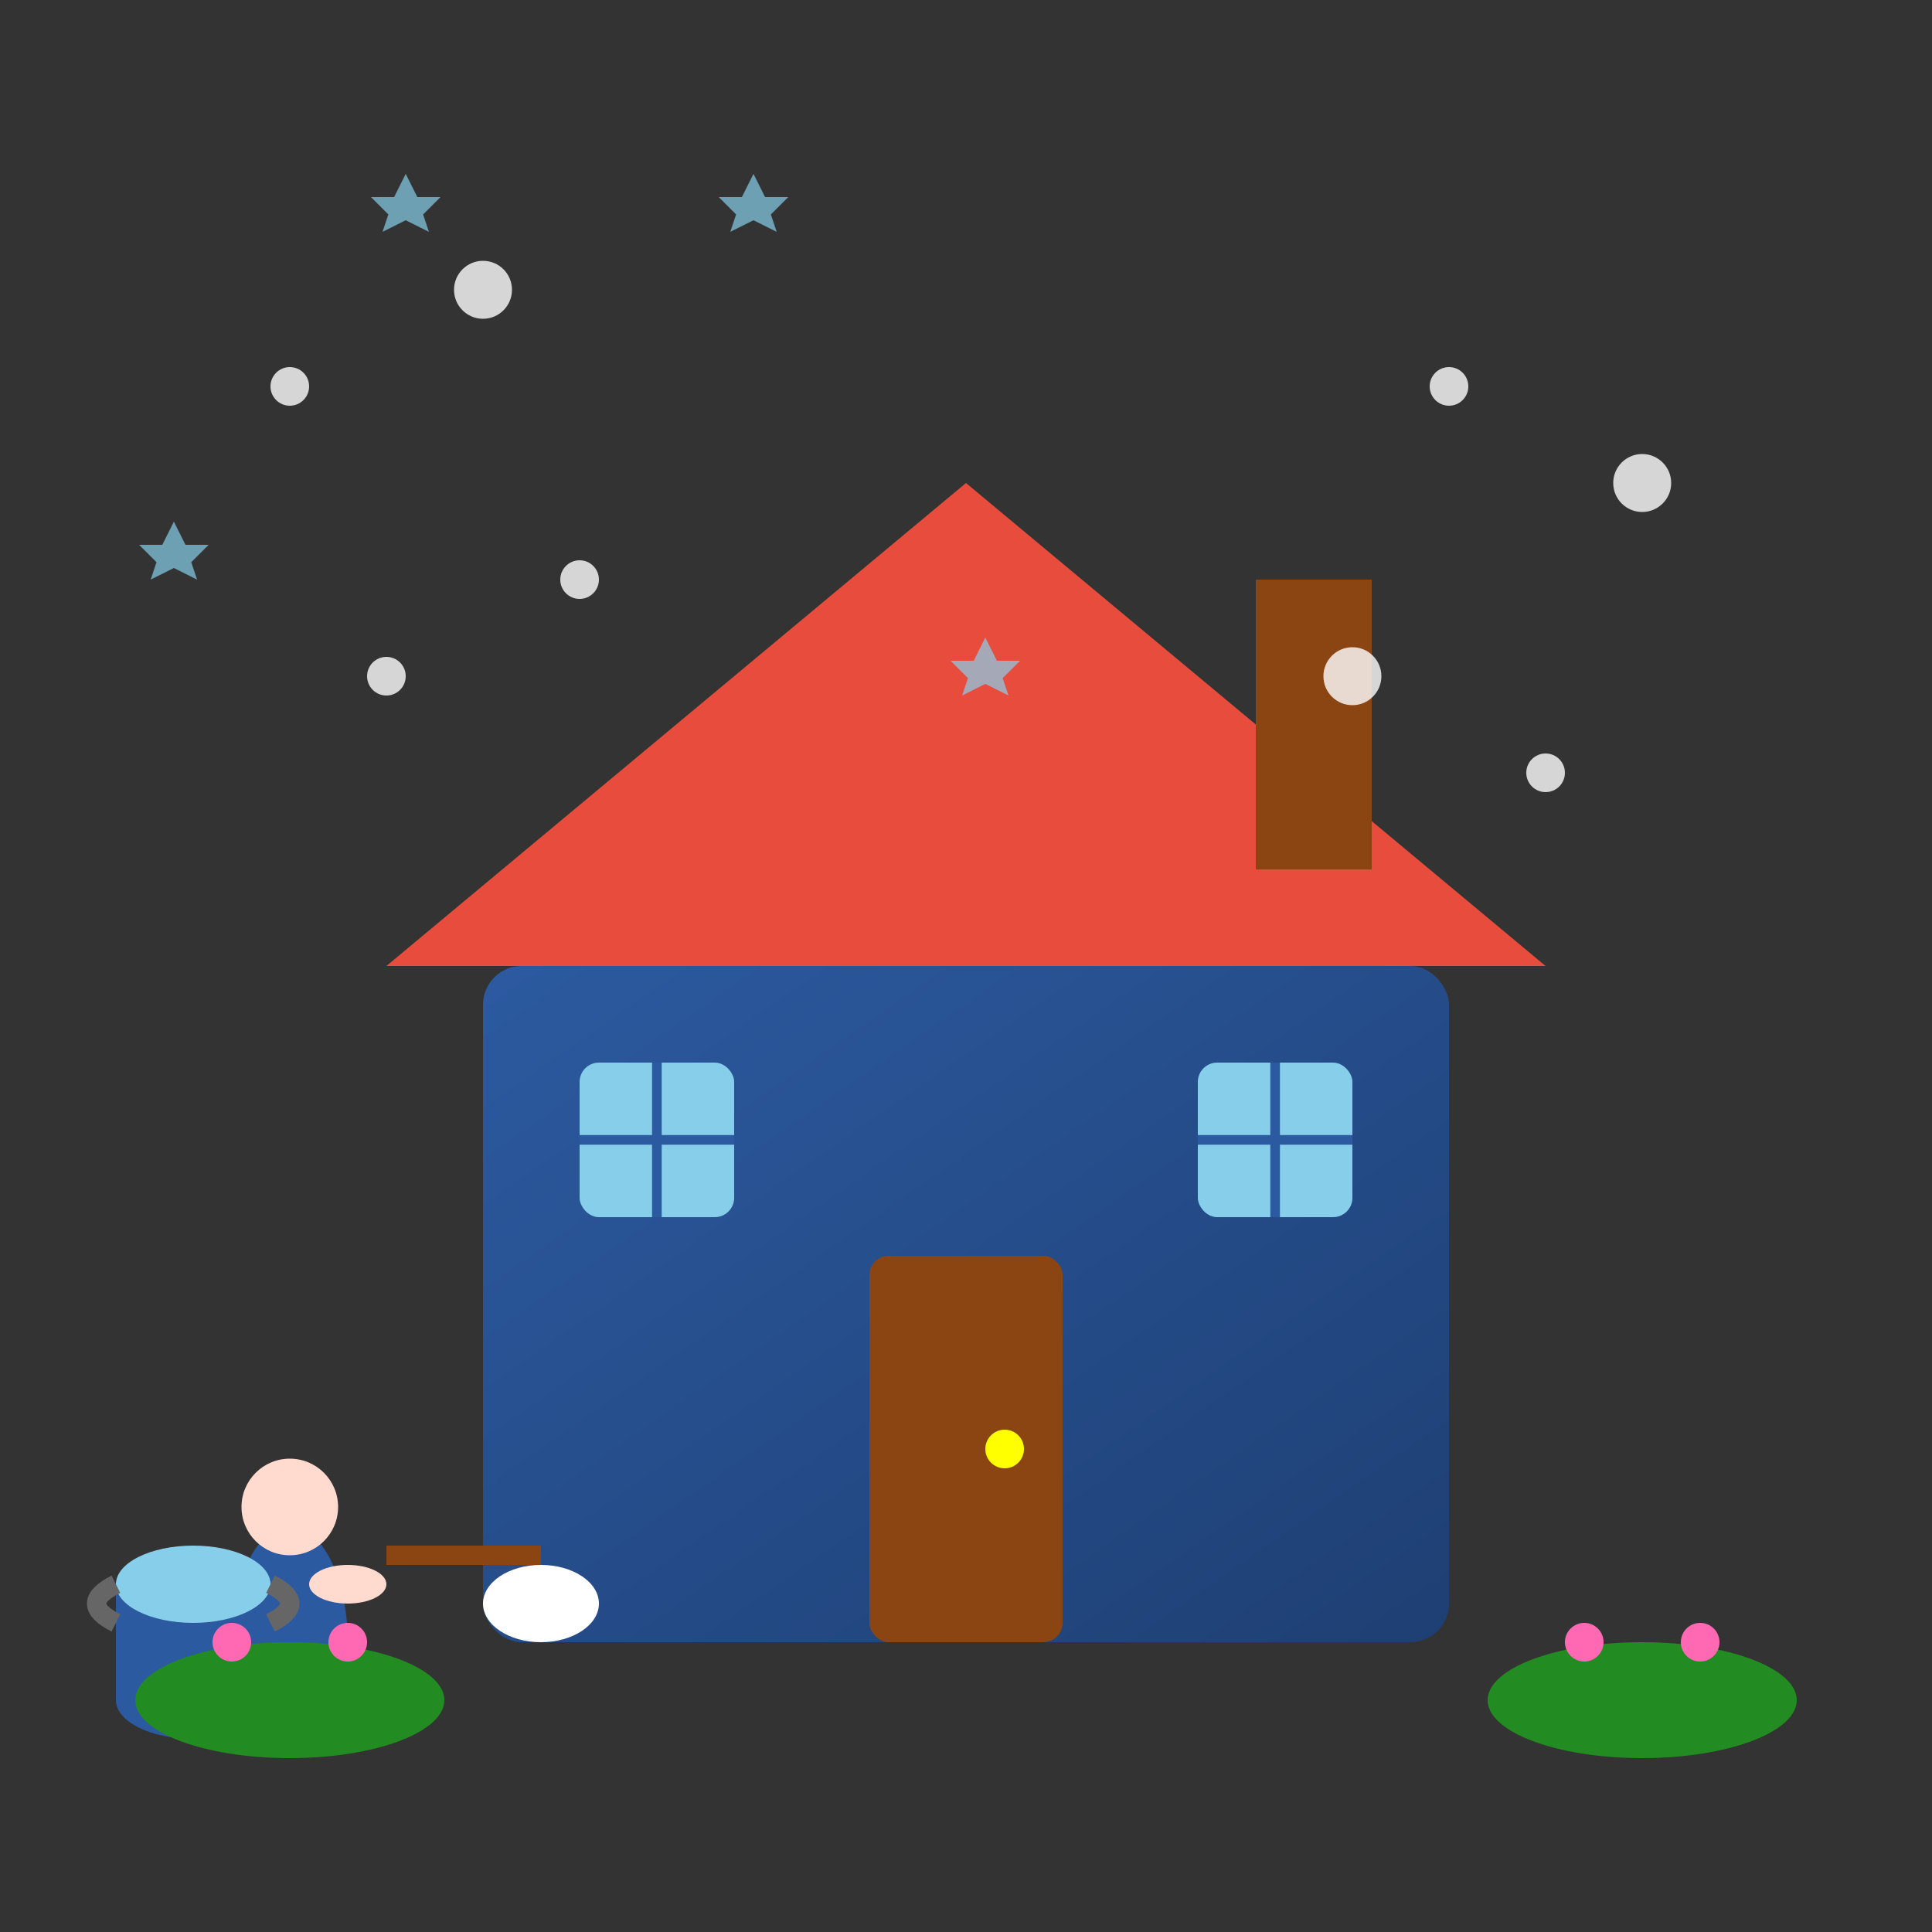
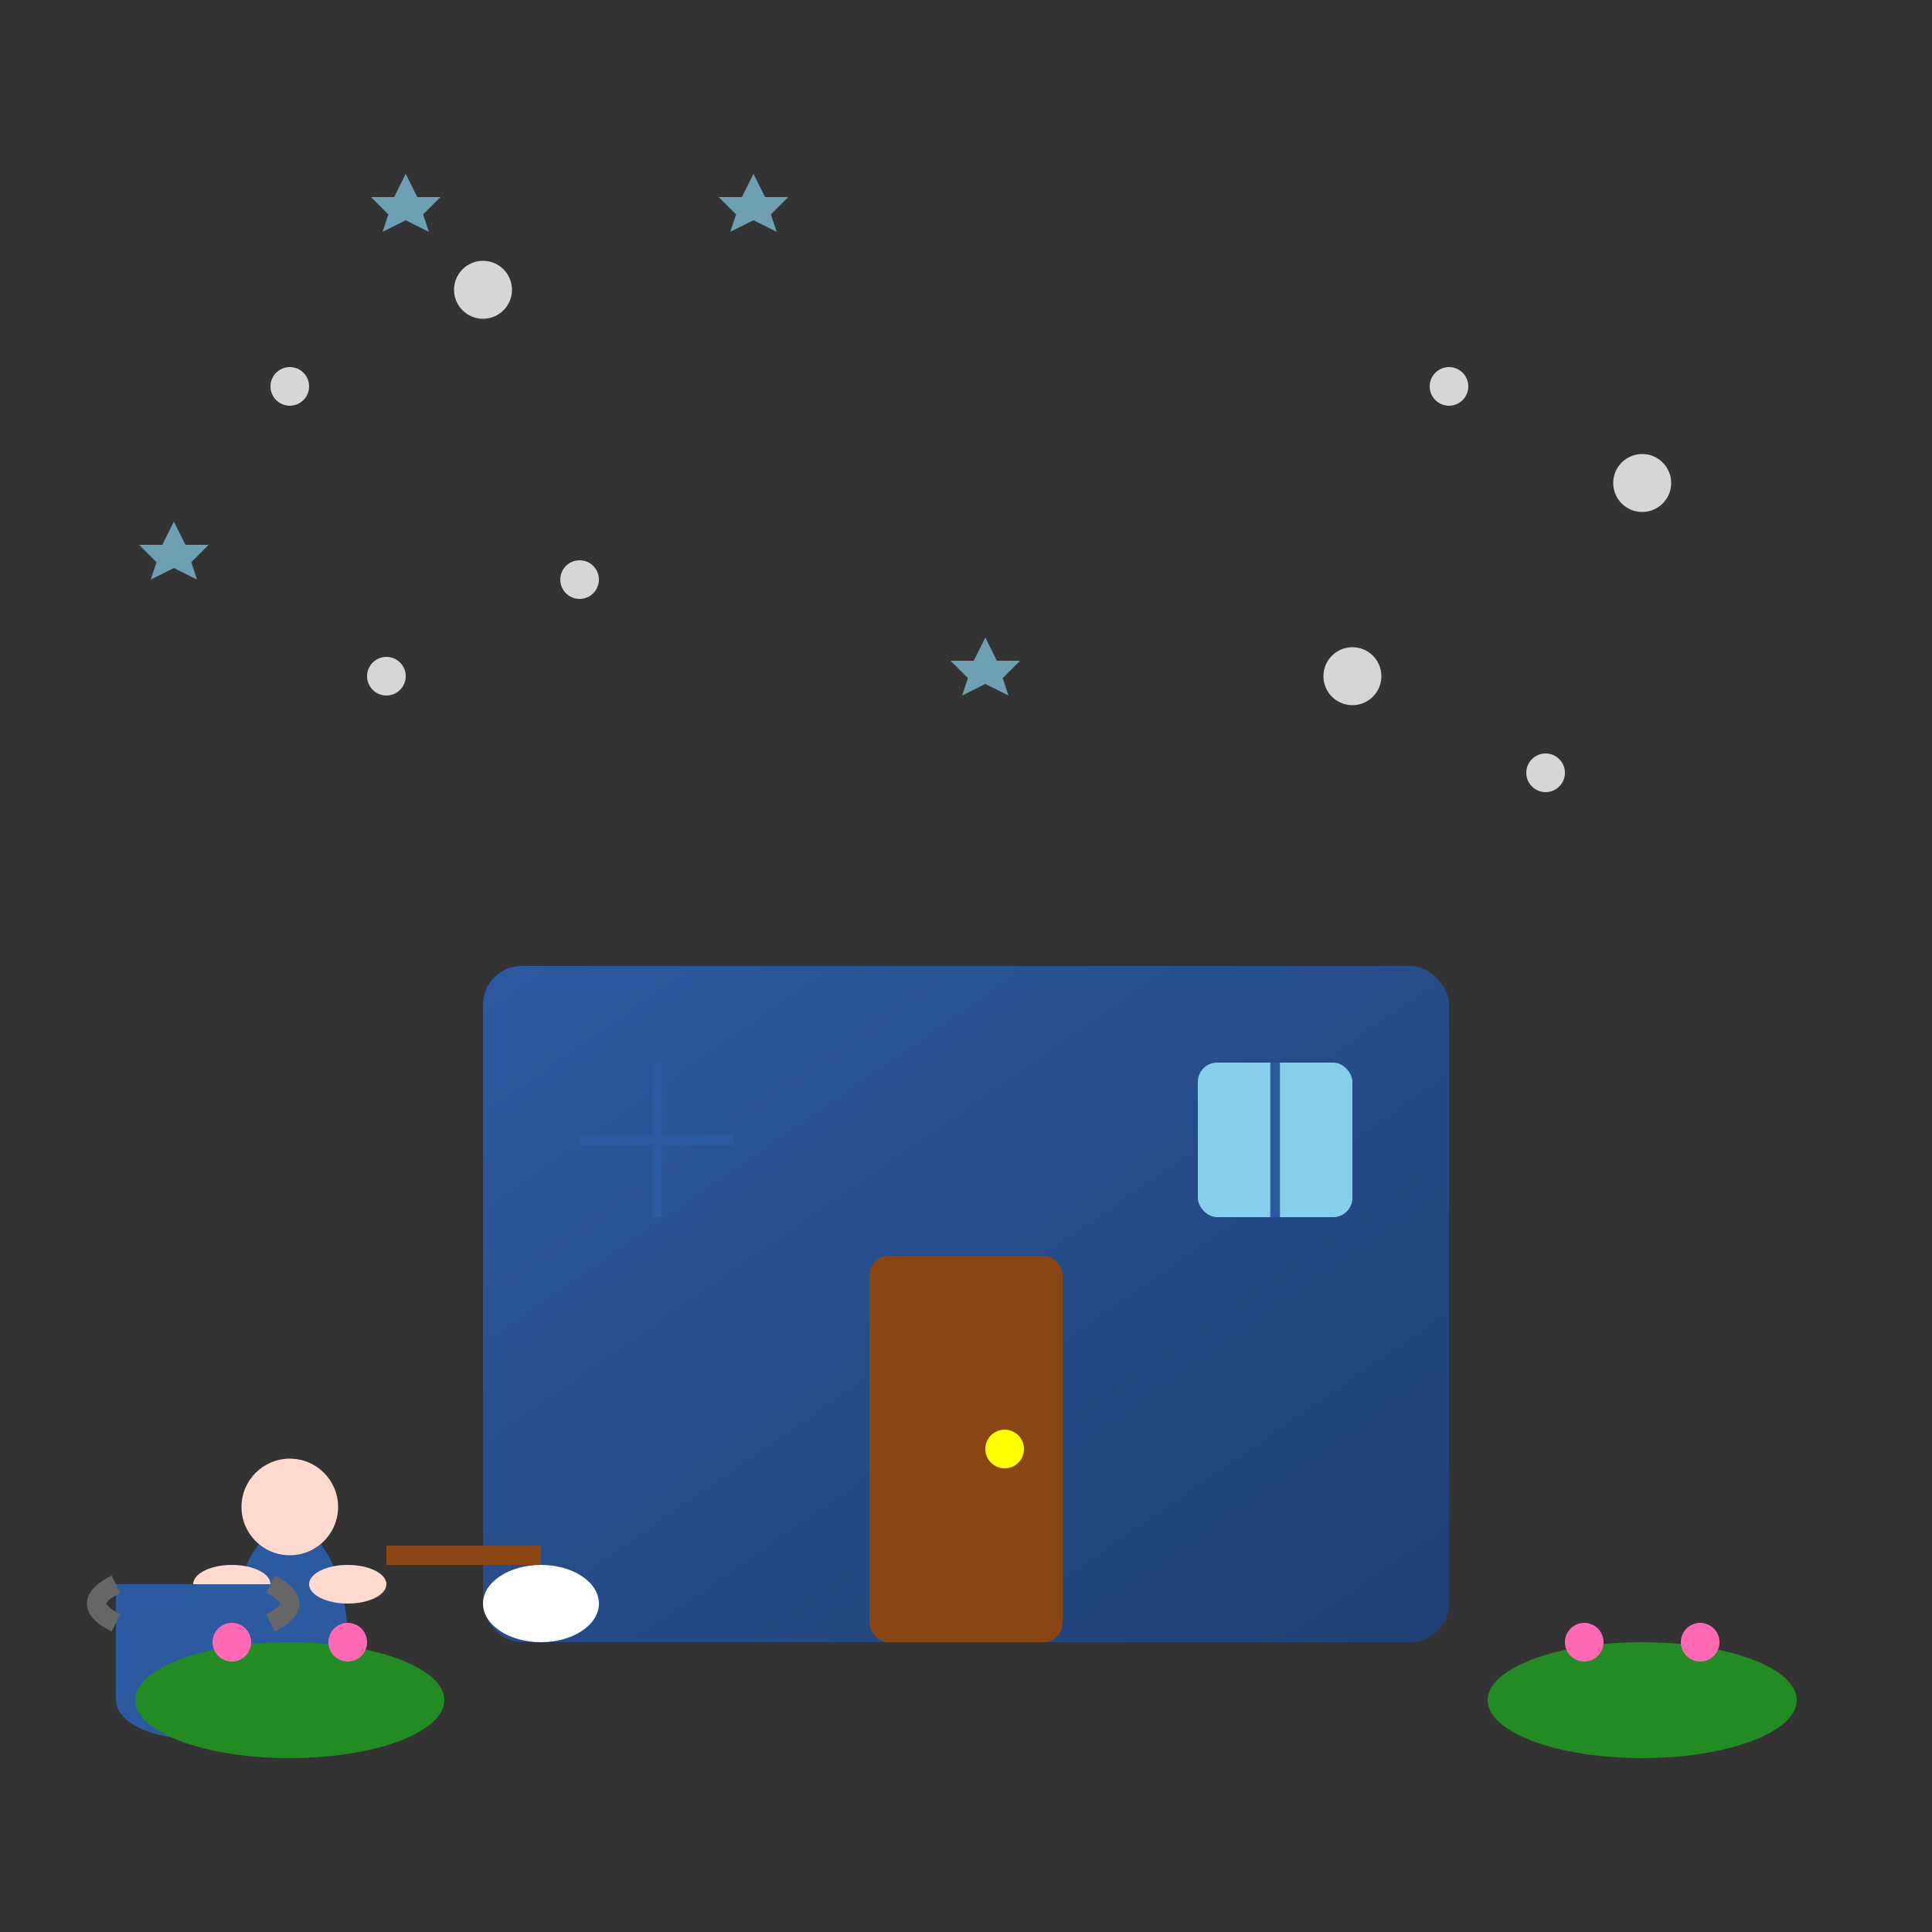
<svg xmlns="http://www.w3.org/2000/svg" width="100" height="100" viewBox="0 0 100 100">
  <rect x="0" y="0" width="100" height="100" fill="#333333" stroke="none" />
  <defs>
    <linearGradient id="houseGradient" x1="0%" y1="0%" x2="100%" y2="100%">
      <stop offset="0%" style="stop-color:#2c5aa0;stop-opacity:1" />
      <stop offset="100%" style="stop-color:#1e3f73;stop-opacity:1" />
    </linearGradient>
  </defs>
  <rect x="25" y="50" width="50" height="35" fill="url(#houseGradient)" rx="2" />
-   <polygon points="20,50 50,25 80,50" fill="#e74c3c" />
-   <rect x="65" y="30" width="6" height="15" fill="#8b4513" />
  <rect x="45" y="65" width="10" height="20" fill="#8b4513" rx="1" />
  <circle cx="52" cy="75" r="1" fill="#ffff00" />
-   <rect x="30" y="55" width="8" height="8" fill="#87ceeb" rx="1" />
  <rect x="62" y="55" width="8" height="8" fill="#87ceeb" rx="1" />
  <line x1="34" y1="55" x2="34" y2="63" stroke="#2c5aa0" stroke-width="0.5" />
  <line x1="30" y1="59" x2="38" y2="59" stroke="#2c5aa0" stroke-width="0.5" />
  <line x1="66" y1="55" x2="66" y2="63" stroke="#2c5aa0" stroke-width="0.5" />
-   <line x1="62" y1="59" x2="70" y2="59" stroke="#2c5aa0" stroke-width="0.5" />
  <g transform="translate(10, 75)">
    <ellipse cx="5" cy="10" rx="3" ry="6" fill="#2c5aa0" />
    <circle cx="5" cy="3" r="2.5" fill="#ffdbcf" />
    <ellipse cx="2" cy="7" rx="2" ry="1" fill="#ffdbcf" />
    <ellipse cx="8" cy="7" rx="2" ry="1" fill="#ffdbcf" />
    <rect x="10" y="5" width="8" height="1" fill="#8b4513" />
    <ellipse cx="18" cy="8" rx="3" ry="2" fill="#ffffff" />
  </g>
  <g transform="translate(5, 80)">
    <ellipse cx="5" cy="8" rx="4" ry="2" fill="#2c5aa0" />
    <rect x="1" y="2" width="8" height="6" fill="#2c5aa0" />
-     <ellipse cx="5" cy="2" rx="4" ry="2" fill="#87ceeb" />
    <path d="M 1 4 Q -1 3 1 2" stroke="#666" stroke-width="1" fill="none" />
    <path d="M 9 4 Q 11 3 9 2" stroke="#666" stroke-width="1" fill="none" />
  </g>
  <g fill="#ffffff" opacity="0.8">
    <circle cx="15" cy="20" r="1" />
    <circle cx="85" cy="25" r="1.5" />
    <circle cx="20" cy="35" r="1" />
    <circle cx="80" cy="40" r="1" />
    <circle cx="25" cy="15" r="1.5" />
    <circle cx="75" cy="20" r="1" />
    <circle cx="30" cy="30" r="1" />
    <circle cx="70" cy="35" r="1.5" />
  </g>
  <g fill="#87ceeb" opacity="0.7">
    <polygon points="35,15 36,17 38,17 36.5,18.5 37,20 35,19 33,20 33.5,18.5 32,17 34,17" transform="scale(0.6)" />
    <polygon points="65,15 66,17 68,17 66.5,18.5 67,20 65,19 63,20 63.5,18.5 62,17 64,17" transform="scale(0.6)" />
    <polygon points="85,55 86,57 88,57 86.5,58.5 87,60 85,59 83,60 83.5,58.5 82,57 84,57" transform="scale(0.6)" />
    <polygon points="15,45 16,47 18,47 16.5,48.5 17,50 15,49 13,50 13.5,48.5 12,47 14,47" transform="scale(0.6)" />
  </g>
  <g fill="#228b22">
    <ellipse cx="15" cy="88" rx="8" ry="3" />
    <ellipse cx="85" cy="88" rx="8" ry="3" />
  </g>
  <g fill="#ff69b4">
    <circle cx="12" cy="85" r="1" />
    <circle cx="18" cy="85" r="1" />
    <circle cx="82" cy="85" r="1" />
    <circle cx="88" cy="85" r="1" />
  </g>
</svg>